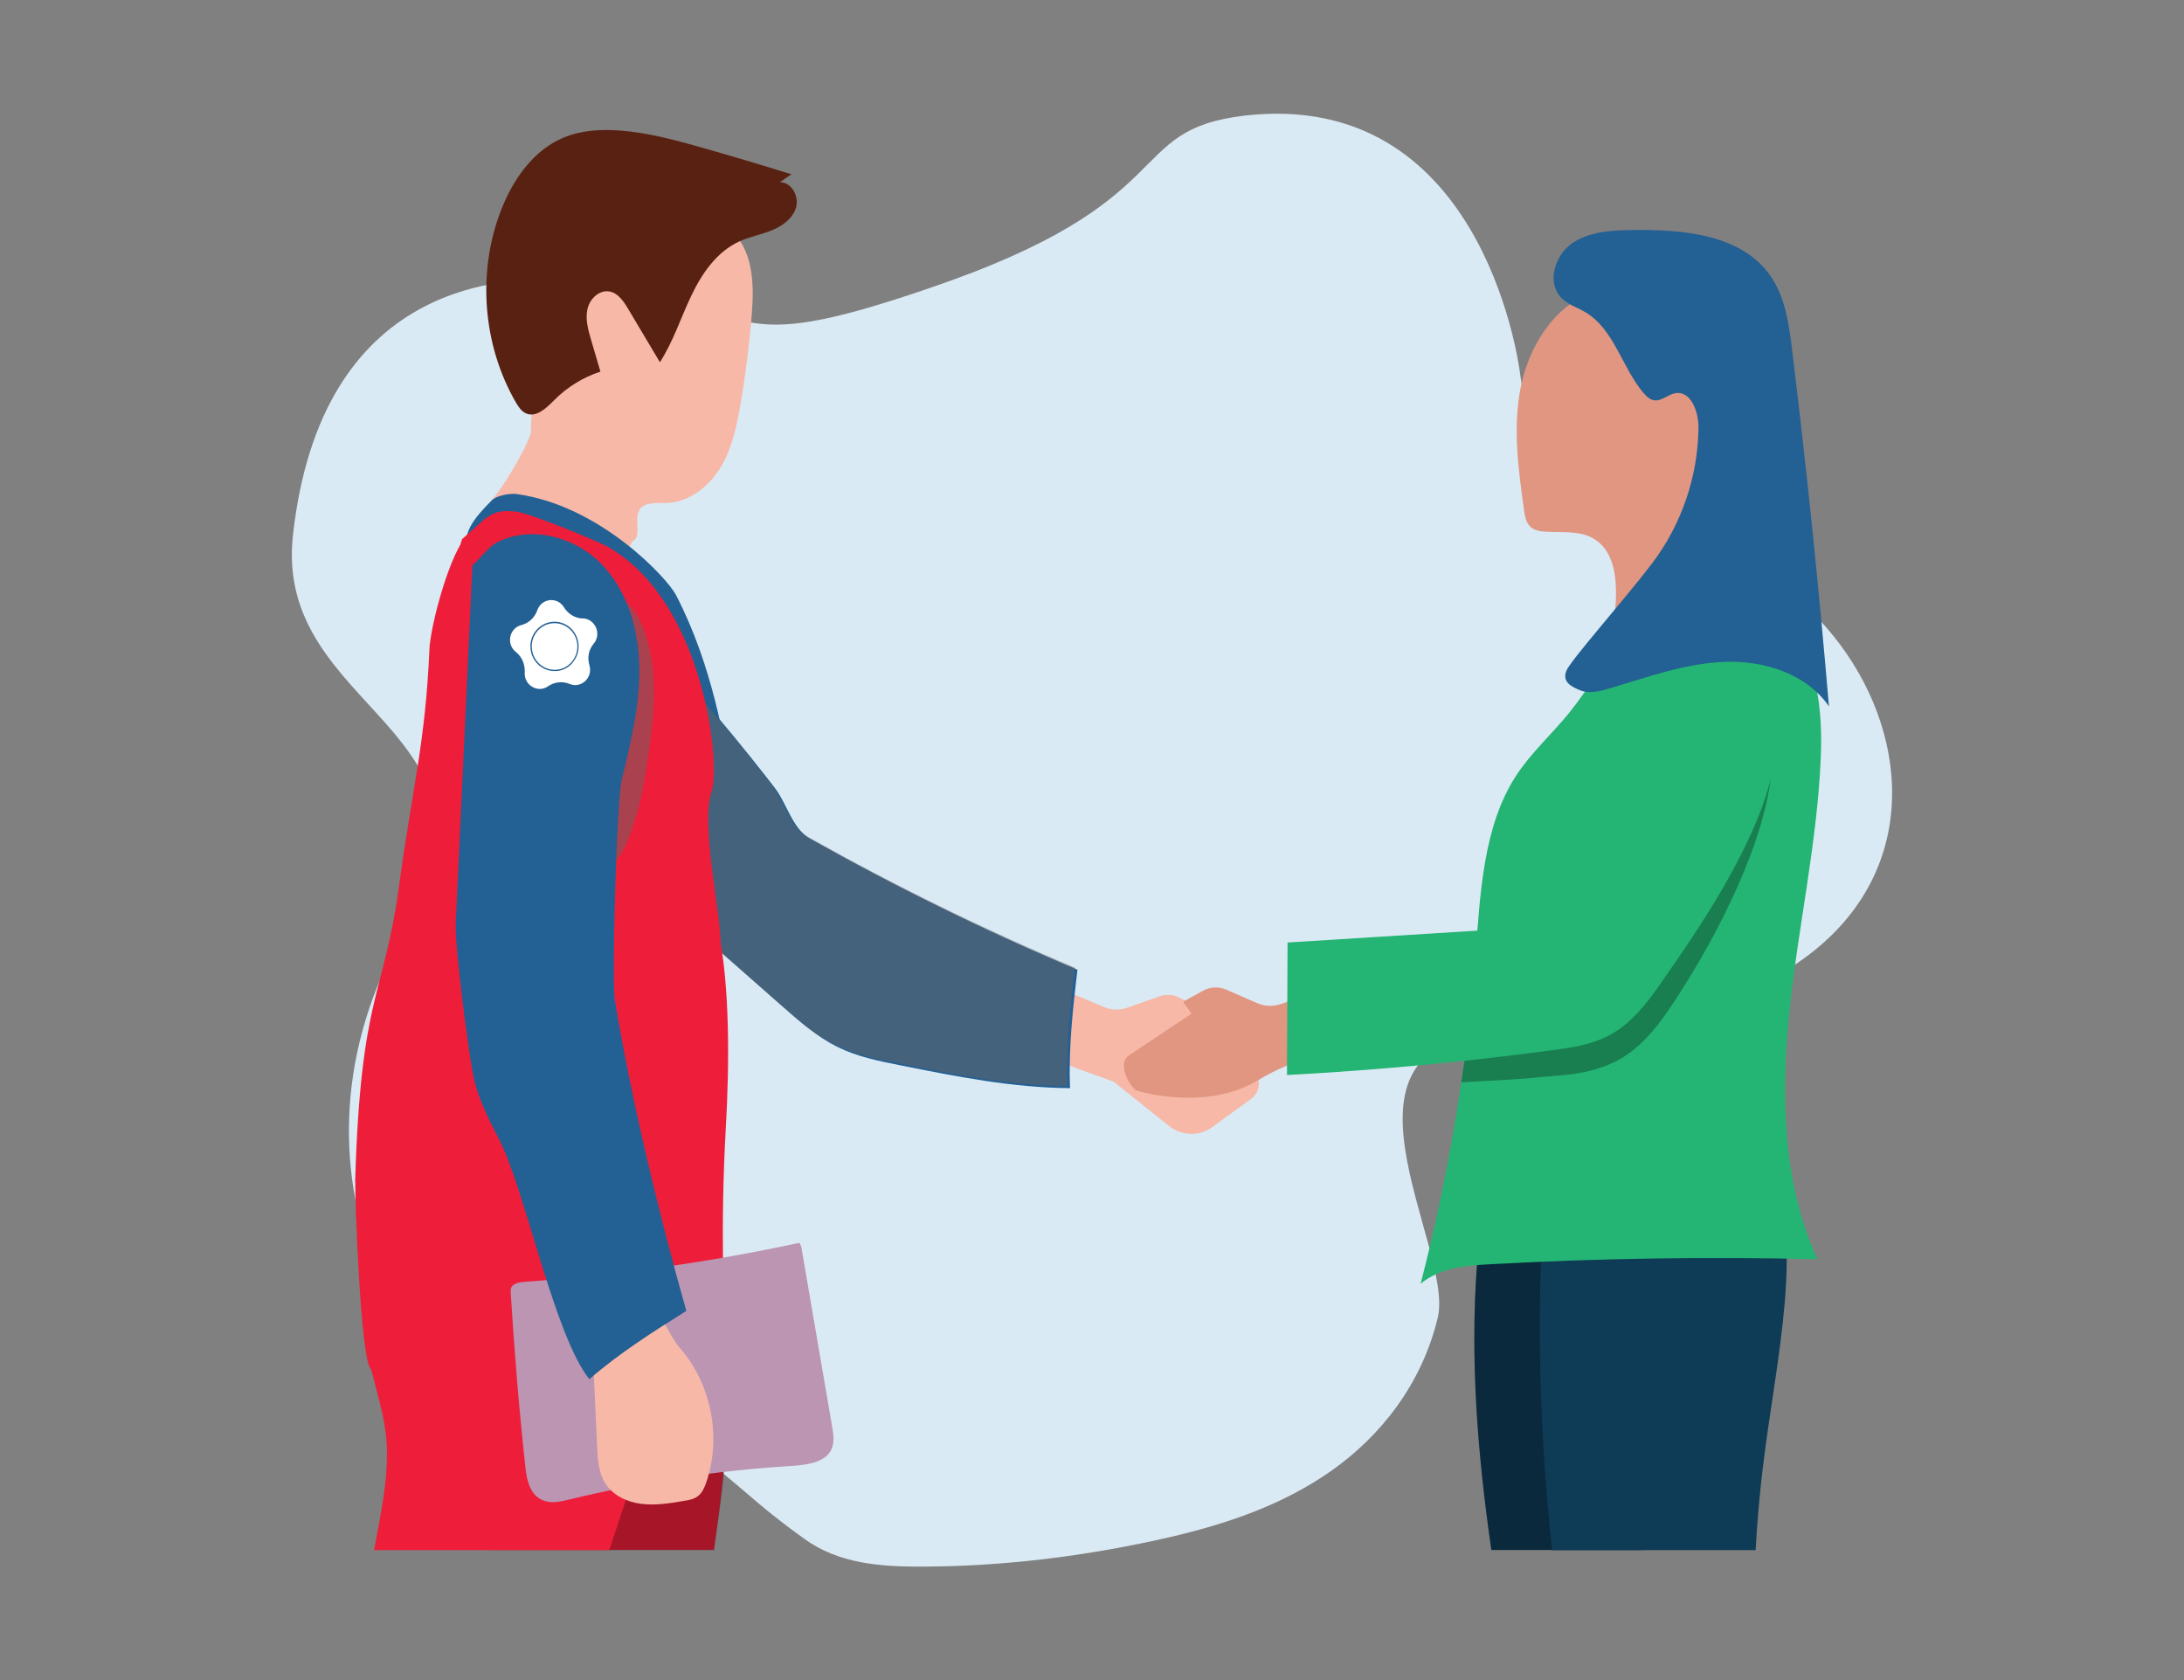
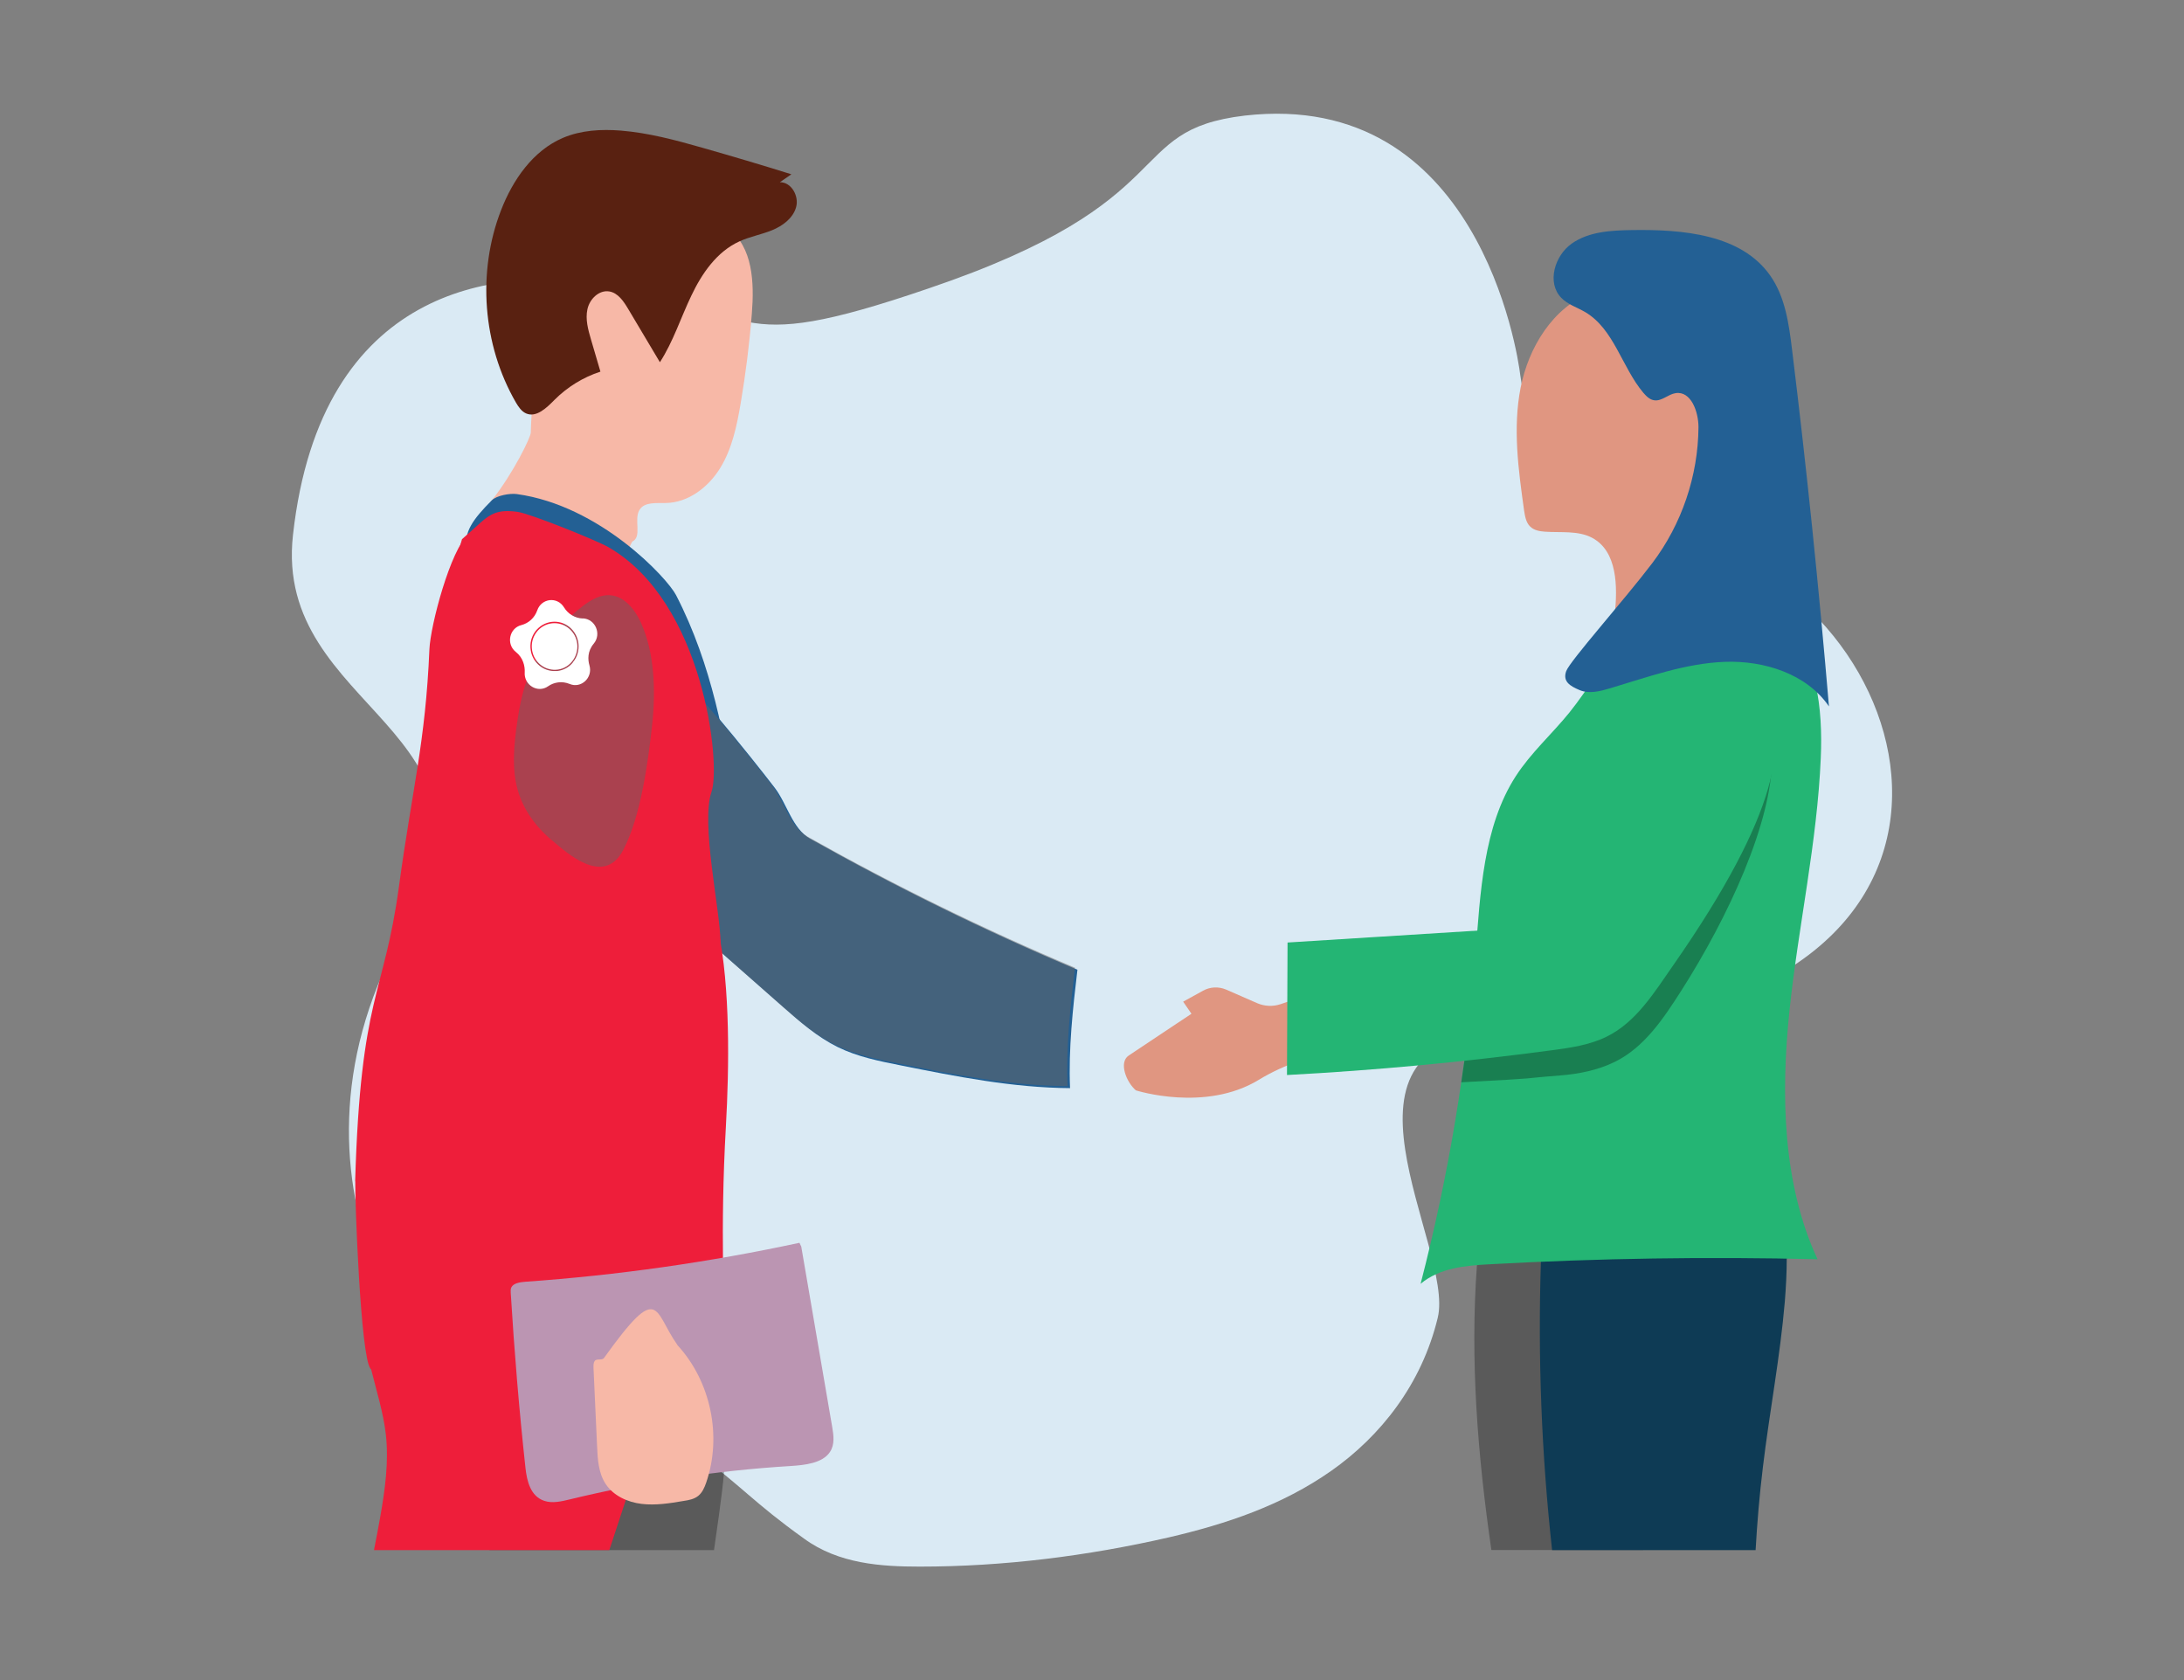
<svg xmlns="http://www.w3.org/2000/svg" viewBox="0 0 195 150">
  <rect x="0" y="0" width="195" height="150" fill="#808080" stroke="none" />
  <defs>
    <style>
      .cls-1 {
        fill: #236094;
      }

      .cls-2 {
        fill: #fff;
      }

      .cls-2, .cls-3 {
        fill-rule: evenodd;
      }

      .cls-3 {
        fill: #daeaf4;
      }

      .cls-4 {
        fill: #676464;
        mix-blend-mode: multiply;
        opacity: .5;
      }

      .cls-4, .cls-5 {
        isolation: isolate;
      }

      .cls-6 {
        fill: #ee1e3a;
      }

      .cls-7 {
        fill: #24b574;
      }

      .cls-8 {
        fill: #bb95b2;
      }

      .cls-9 {
        opacity: .3;
      }

      .cls-10 {
        fill: #0e3b55;
      }

      .cls-11 {
        fill: #e09681;
      }

      .cls-12 {
        fill: #592111;
      }

      .cls-13 {
        fill: #f7b8a7;
      }
    </style>
  </defs>
  <g class="cls-5">
    <g id="Layer_1" data-name="Layer 1">
      <g>
        <path id="Path" class="cls-3" d="M26.16,47.75c-1.78,15.81,20.44,17.35,10.1,35.06-12.84,22.11,1.55,43.03,10.22,43.03,6.18,0,10.1-.48,15.33,3.57,4.64,3.45,5.35,4.64,9.98,7.96,3.09,2.26,6.89,2.5,10.34,2.5,7.49,0,14.98-.95,22.23-2.61,5.11-1.19,10.1-2.85,14.5-5.94,4.4-3.09,8.08-7.73,9.51-13.67,1.55-6.3-11.41-25.32,6.3-25.44,46.59-.24,38.63-36.61,17.47-43.5-7.49-2.38-15.33-7.01-16.4-15.21-.24-2.02-3.8-25.55-24.6-23.18-11.05,1.31-5.11,7.61-28.29,15.45-18.42,6.3-14.62,1.78-29.71-.48-8.56-1.31-24.49.12-26.98,22.46h0Z" />
        <g>
          <g>
            <path class="cls-13" d="M56.44,48.36c.93-.42.12-1.97.66-2.84.44-.72,1.49-.59,2.34-.61,2.02-.03,3.83-1.42,4.88-3.15,1.05-1.72,1.47-3.75,1.81-5.74.45-2.66.79-5.35,1-8.03.22-2.74.1-5.97-2.13-7.58-.88-.63-1.96-.9-3.02-1.16-2.76-.67-5.85-1.29-8.28.16-1.93,1.15-2.96,3.34-3.72,5.46-1.58,4.41-2.46,9.08-2.59,13.76,0,.39-1.51,3.54-3.48,6.05-.87,1.1,3.58.06,3.94.32,3.03,2.24,5.56,2.27,7.53,5.48l1.07-2.13h0Z" />
            <path class="cls-12" d="M69.63,16.27c1.03-.02,1.73,1.24,1.45,2.23s-1.2,1.67-2.16,2.06-1.99.57-2.92,1c-2,.92-3.33,2.85-4.27,4.83-.95,1.98-1.62,4.11-2.81,5.95-.95-1.59-1.9-3.18-2.84-4.77-.4-.67-.9-1.42-1.68-1.55-.91-.15-1.75.67-1.95,1.58s.06,1.83.32,2.72c.28.95.56,1.9.84,2.86-1.54.5-2.95,1.37-4.09,2.51-.71.72-1.63,1.62-2.55,1.22-.41-.18-.68-.59-.91-.98-2.97-5.14-3.47-11.64-1.32-17.17,1.05-2.71,2.85-5.31,5.52-6.45,1.62-.69,3.43-.79,5.18-.65,2.47.2,4.88.85,7.27,1.53,2.66.76,5.31,1.54,7.95,2.37l-1.03.71h0Z" />
            <path class="cls-1" d="M41.69,49.12c-.35-1.58.56-2.78,2.22-4.45.43-.43,1.61-.64,2.22-.56,7.46,1.02,13.45,7.51,14.23,9.02,3.26,6.3,4.36,13.03,5.22,18.2-2.12-2.96-2.55-9.02-4.25-12.22-1.11-2.08-2.14-4.23-3.7-6.02-2.11-2.42-5.05-4.04-8.12-5.2-1.2-.46-2.47-.86-3.44-1.69s-4.94,4.02-4.39,2.9h0Z" />
-             <path class="cls-6" d="M43.62,138.39c.63-5.17,1.08-10.35,1.09-15.52v-.08c0-.73,0-1.46-.02-2.19-.05-2.01-.16-4.03-.37-6.04-.02-.2-.04-.4-.06-.6.84-.14,1.69-.42,2.54-.8h0c.47-.21.94-.44,1.41-.7.7-.38,1.4-.81,2.11-1.28,0,0,0,0,0,0,2.65-1.74,5.33-3.89,8-5.31,1.87-1,3.74-1.64,5.59-1.52l.23,5.21.13,2.76.08,1.87c.09.62.17,1.22.24,1.84v.05c.29,2.52.41,5.05.39,7.58v.49c-.03,2.42-.17,4.83-.39,7.25h0c-.21,2.33-.51,4.65-.85,6.98h-20.06" />
            <g class="cls-9">
              <path d="M64.99,123.68v.49c0,2.42-.12,4.83-.34,7.24-.2,2.33-.73,5.7-.9,6.99h-20.06c.62-5.18,1.04-10.35,1.02-15.52v-.08c0-.73-.02-1.46-.04-2.2-.06-2.01-.19-4.01-.41-6.02.02,0,.04,0,.06,0,1.46-.25,2.85-.66,4.2-1.13.25-.09.49-.18.74-.27,0,0,0,0,0,0,3.38-1.25,6.53-2.82,10.07-3.25.89-.11,1.81-.15,2.76-.09l1.21,2.67,1.05,2.31c.1.65.18,1.31.25,1.96,0,0,0,.01,0,.02.26,2.29.37,4.59.38,6.88h0Z" />
            </g>
            <path class="cls-6" d="M61.94,115.56c-.5,1.5-.99,3.01-1.49,4.51-.77,2.32-1.53,4.64-2.3,6.96-.62,1.89-1.24,3.77-1.87,5.66-.14.41-.27.83-.41,1.25-.46,1.39-.92,2.77-1.37,4.16-.03.1-.06.2-.1.3h-21.01c.2-.97.37-1.94.55-2.91.43-2.45.79-4.95.51-7.42-.22-1.94-.83-3.86-1.3-5.77-.2-.81-.37-1.61-.47-2.41-.16-1.21-.17-2.42.11-3.63.14-.61.38-1.23.88-1.6.4-.3.92-.39,1.41-.47,3.01-.47,6.04-.79,9.08-.93q2.03-.09,0,0c-3.03.14,0,0,0,0,.87-.05,1.75-.07,2.62-.08h0c.54,0,1.08-.01,1.62,0,.28,0,.56,0,.83,0,0,0,0,0,0,0,2.3.02,4.59.15,6.88.37h0c1.44.13,2.86.31,4.28.52.39.05.77.11,1.16.18l.36,1.32h0Z" />
-             <path class="cls-13" d="M90.22,93.24l9.2,3.33,4.97,3.97c1.12.89,2.7.93,3.85.09l3.47-2.52c.9-.65.92-1.98.05-2.66l-5.32-4.12.81-1.03-1.7-1.1c-.61-.39-1.35-.48-2.03-.24l-2.88,1.01c-.67.24-1.41.21-2.07-.06l-6.65-2.81-1.71,6.13Z" />
            <path class="cls-1" d="M45.87,68.72c8.02,7.06,16.03,14.12,24.05,21.18,1.52,1.34,3.05,2.68,4.87,3.58,1.76.87,3.71,1.26,5.63,1.64,4.99,1,10.03,2,15.12,2.03-.15-3.46.25-7.13.66-10.57-8.15-3.43-16.17-7.37-23.87-11.7-1.59-.9-2.05-3.1-3.16-4.55-2.08-2.7-8.09-10.25-10.79-12.33-2.7-2.08-2.19,1.33-5.58,1.73-3.39.4-6.63,2.91-7.17,6.27-.1.6.27,2.11.26,2.72h0Z" />
            <path class="cls-4" d="M45.65,68.54c8.02,7.06,16.03,14.12,24.05,21.18,1.52,1.34,3.05,2.68,4.87,3.58,1.76.87,3.71,1.26,5.63,1.64,4.99,1,10.03,2,15.12,2.03-.15-3.46.25-7.13.66-10.57-8.15-3.43-16.17-7.37-23.87-11.7-1.59-.9-2.05-3.1-3.16-4.55-2.08-2.7-8.09-10.25-10.79-12.33-2.7-2.08-2.19,1.33-5.58,1.73-3.39.4-6.63,2.91-7.17,6.27-.1.6.27,2.11.26,2.72h0Z" />
            <path class="cls-6" d="M48.19,82.18c-8.15-.12-12.43-5.13-11.02-12.71,1.11-6.04,2.33-15.62,4.08-21.33.2-.18.4-.35.6-.53,1.7-1.49,2.12-2.22,4.36-1.91,1.15.16,7.08,2.56,8.09,3.14,8.55,4.88,10.08,19.39,9.23,21.85-.98,2.83.77,10.51.81,13.5-2.49,2.45-12.69-2.05-16.14-2.01h0Z" />
            <path class="cls-6" d="M31.71,105.48c.49-16.7,2.57-16.49,3.91-26.33,1.18-8.71,2.37-12.86,2.72-21.17.09-2.15,1.88-8.9,3.5-10.32l4.04-.64c-1.75,5.72-3.54,7.14-4.64,13.18-1.4,7.58,12.87,25.05,12.6,16.9-.51-15.43.46-30.23,6.69-19.13.05,3.4,2.89,21.68,3.59,25.01,1.09,5.19.99,12.32.69,17.62-1.07,18.79,1.74,25.59-3.31,26.47-3.83.67-7.28-1.34-10.51-3.5-3.23-2.16-7.46-2.63-9.93-5.65-.96-1.18-7.02,5.45-7.98,4.28-.9-1.1-1.4-15.32-1.36-16.74h0Z" />
            <path class="cls-4" d="M49.28,75.03c-1.53-1.3-2.85-3.03-3.25-5.36-.27-1.55-.12-3.28.12-4.98.22-1.58.53-3.19,1.18-4.71.93-2.17,2.49-4.01,4.18-5.45.74-.62,1.54-1.2,2.36-1.35,1.57-.3,2.73,1.01,3.39,2.49,1.14,2.57,1.32,5.84.96,9.11-.35,3.17-.99,8.09-2.57,11.1-1.73,3.31-5.01.29-6.37-.86h0Z" />
            <path class="cls-8" d="M71.54,111.29c.92,5.36,1.84,10.73,2.76,16.09.13.76.25,1.59-.2,2.26-.66.99-2.21,1.17-3.53,1.25-6.66.41-13.27,1.42-19.7,2.98-.74.18-1.55.37-2.27.13-1.24-.41-1.55-1.77-1.68-2.91-.57-5.22-1-10.44-1.32-15.67,0-.16-.02-.32.05-.47.18-.38.75-.47,1.22-.51,8.26-.58,16.47-1.75,24.51-3.48l.15.32h0Z" />
            <path class="cls-13" d="M60.47,120.08c2.99,3.23,4.02,8.14,2.58,12.3-.15.43-.34.87-.69,1.16-.37.31-.87.4-1.34.47-1.23.21-2.49.41-3.74.26-1.24-.15-2.5-.72-3.19-1.76-.66-.98-.73-2.23-.78-3.41-.11-2.33-.21-4.66-.32-6.99,0-.21-.01-.42.1-.59.17-.26.67-.03.84-.28,4.99-6.95,4.41-4.19,6.54-1.18h0Z" />
-             <path class="cls-1" d="M42.18,50.45c-.5,10.67-.99,21.34-1.49,32.01-.1,2.02,1.18,11.85,1.62,13.82.43,1.91,1.34,3.68,2.24,5.42,2.34,4.52,4.9,17.45,8.07,21.44,2.61-2.28,5.72-4.26,8.66-6.1-2.42-8.5-4.94-19-6.38-27.73-.3-1.8.17-17.91.61-19.69.81-3.31,1.63-6.67,1.57-10.08-.06-3.41-1.1-6.94-3.53-9.33s-6.41-3.35-9.38-1.67c-.53.3-1.48,1.53-1.96,1.9h0Z" />
            <g>
              <path id="Fill-1" class="cls-2" d="M49.29,55.65c-.56.06-1.07.36-1.4.81-.34.46-.48,1.03-.38,1.61.17,1.03,1.08,1.77,2.1,1.73.57-.02,1.08-.28,1.45-.72.36-.43.54-1.01.48-1.58-.12-1.14-1.13-1.97-2.25-1.85h0Z" />
              <path id="Fill-2" class="cls-2" d="M51.14,59.16c-.36.43-.85.69-1.4.75-.05,0-.09,0-.14,0-1.08.05-2.03-.74-2.21-1.83-.1-.61.04-1.21.4-1.7.36-.48.9-.8,1.49-.86,1.18-.13,2.24.75,2.37,1.96.06.6-.12,1.21-.51,1.66h0ZM52.03,55.22c-.68-.02-1.31-.4-1.67-.99-.61-1-2.02-.81-2.39.26-.23.66-.76,1.15-1.42,1.32-1.08.27-1.38,1.7-.49,2.4.66.52.82,1.29.79,1.82-.08,1.14,1.17,1.89,2.09,1.24.53-.37,1.24-.48,1.91-.21,1.03.44,2.1-.55,1.78-1.65-.15-.51-.19-1.26.38-1.94.73-.87.14-2.22-.98-2.26h0Z" />
            </g>
          </g>
          <g>
            <path class="cls-11" d="M122.44,93.58s-5.26-.09-10.05,2.83-10.97.94-10.97.94c-.85-.72-1.56-2.5-.64-3.11l5.6-3.73-.74-1.08,1.78-.98c.63-.35,1.39-.38,2.05-.1l2.79,1.22c.66.28,1.39.31,2.06.09l6.84-2.32,1.26,6.24h0Z" />
-             <path class="cls-10" d="M146.71,138.39h-13.55c-1.23-8.49-1.91-16.97-1.29-25.43.14-1.96.35-3.92.64-5.88.05-.36.12-.74.36-1.02.33-.39.9-.46,1.42-.49,4.37-.3,8.75-.28,13.11.06l.48-.23c0,.08,0,.16,0,.24.06,2.24.06,4.49.03,6.73-.13,8.68-.81,17.35-1.21,26.02h0Z" />
            <g class="cls-9">
              <path d="M146.71,138.39h-13.55c-1.23-8.49-1.91-16.97-1.29-25.43.14-1.96.35-3.92.64-5.88.05-.36.12-.74.36-1.02.33-.39.9-.46,1.42-.49,4.37-.3,8.75-.28,13.11.06l.48-.23c0,.08,0,.16,0,.24.06,2.24.06,4.49.03,6.73-.13,8.68-.81,17.35-1.21,26.02h0Z" />
            </g>
            <path class="cls-10" d="M159.53,112.38c0,1.28-.07,2.56-.17,3.82-.42,4.96-1.37,9.86-1.96,14.8-.3,2.47-.51,4.93-.65,7.4h-18.17c-.94-8.54-1.28-17.15-1-25.73.07-2.29.19-4.57.35-6.85,3.33-.05,6.65-.11,9.98-.17,3.37-.05,6.74-.11,10.11-.17l.07-1.06c1.09,2.5,1.45,5.23,1.46,7.97h0Z" />
            <path class="cls-7" d="M160.13,55.69c-4.61-3.21-11.03-2.59-15.08,1.48-1.88,1.88-3.23,4.34-4.92,6.44-1.57,1.94-3.43,3.58-4.8,5.7-2.89,4.48-3.16,10.4-3.59,15.93-.77,9.95-2.42,19.8-4.9,29.38,1.72-1.43,3.98-1.62,6.1-1.74,9.77-.54,19.56-.69,29.34-.45-3.12-6.71-3.29-14.7-2.5-22.24.79-7.54,2.47-14.96,2.79-22.53.19-4.37-.34-9.35-3.41-11.99h.96Z" />
            <path class="cls-11" d="M144.17,54.89c.27-2.52.24-5.65-1.99-6.86-1.26-.68-2.8-.46-4.23-.56-.47-.03-.98-.12-1.32-.45-.38-.36-.47-.93-.55-1.44-.51-3.64-1.02-7.36-.31-10.97.71-3.6,2.87-7.14,6.29-8.49,1.94-.77,4.09-.78,6.17-.62,2.95.23,6.35,1.16,7.45,3.91.38.95.42,2.01.39,3.03-.09,3.6-.88,7.19-2.34,10.49-1.19,2.7-2.83,5.33-2.96,8.27-.03.71.01,1.48-.4,2.06-.26.37-.68.61-1.09.83-1.29.7-2.59,1.4-3.88,2.11-.25.13-.56.26-.78.1s.03-.65.23-.45l-.69-.98h0Z" />
            <path class="cls-1" d="M139.83,59.94c.33-.93,5.2-6.37,7.7-9.67,2.62-3.46,4.09-7.78,4.12-12.13,0-1.39-.67-3.25-2.04-3.04-.67.1-1.23.73-1.9.64-.41-.05-.72-.37-.99-.68-1.92-2.29-2.61-5.68-5.19-7.2-.72-.42-1.55-.67-2.13-1.27-1.31-1.34-.6-3.76.93-4.84,1.53-1.08,3.52-1.18,5.39-1.21,4.52-.07,9.75.37,12.34,4.07,1.34,1.91,1.67,4.33,1.95,6.65,1.3,10.58,2.39,21.19,3.29,31.81-1.98-2.91-5.79-4.11-9.3-3.98s-6.89,1.36-10.27,2.37c-.88.26-1.85.51-2.7.15-.85-.36-1.52-.76-1.19-1.69h0Z" />
            <g class="cls-9">
              <path d="M158.23,67.64c0-5.79-5.59-5.5-8.96-3.86-3.37,1.64-5.24,5.29-6.46,8.83-1.22,3.55-2.05,7.32-4.29,10.33-.57.77-1.26,1.5-2.14,1.88-.73.31-1.55.37-2.35.42-6.11.38,2.86,5.65-3.25,6.04.26,2.06.09,2.57-.31,5.35,7.9-.42,4.73-.29,8.81-.61,1.69-.13,3.38-.47,4.89-1.21,2.66-1.3,4.38-3.91,5.97-6.4,4.15-6.51,8.08-14.97,8.08-20.76h0Z" />
            </g>
            <path class="cls-7" d="M148.53,61.54c-3.37,1.64-5.24,5.29-6.46,8.83-1.22,3.55-2.05,7.32-4.29,10.33-.57.77-1.26,1.5-2.14,1.88-.73.31-1.55.37-2.35.42-6.11.38-12.22.77-18.33,1.15-.02,3.95-.04,7.89-.05,11.83,7.9-.42,15.79-1.16,23.64-2.21,1.67-.22,3.38-.47,4.89-1.21,2.66-1.3,4.28-3.98,5.97-6.4,19.2-27.54,2.49-26.26-.87-24.62h0Z" />
          </g>
        </g>
      </g>
    </g>
  </g>
</svg>